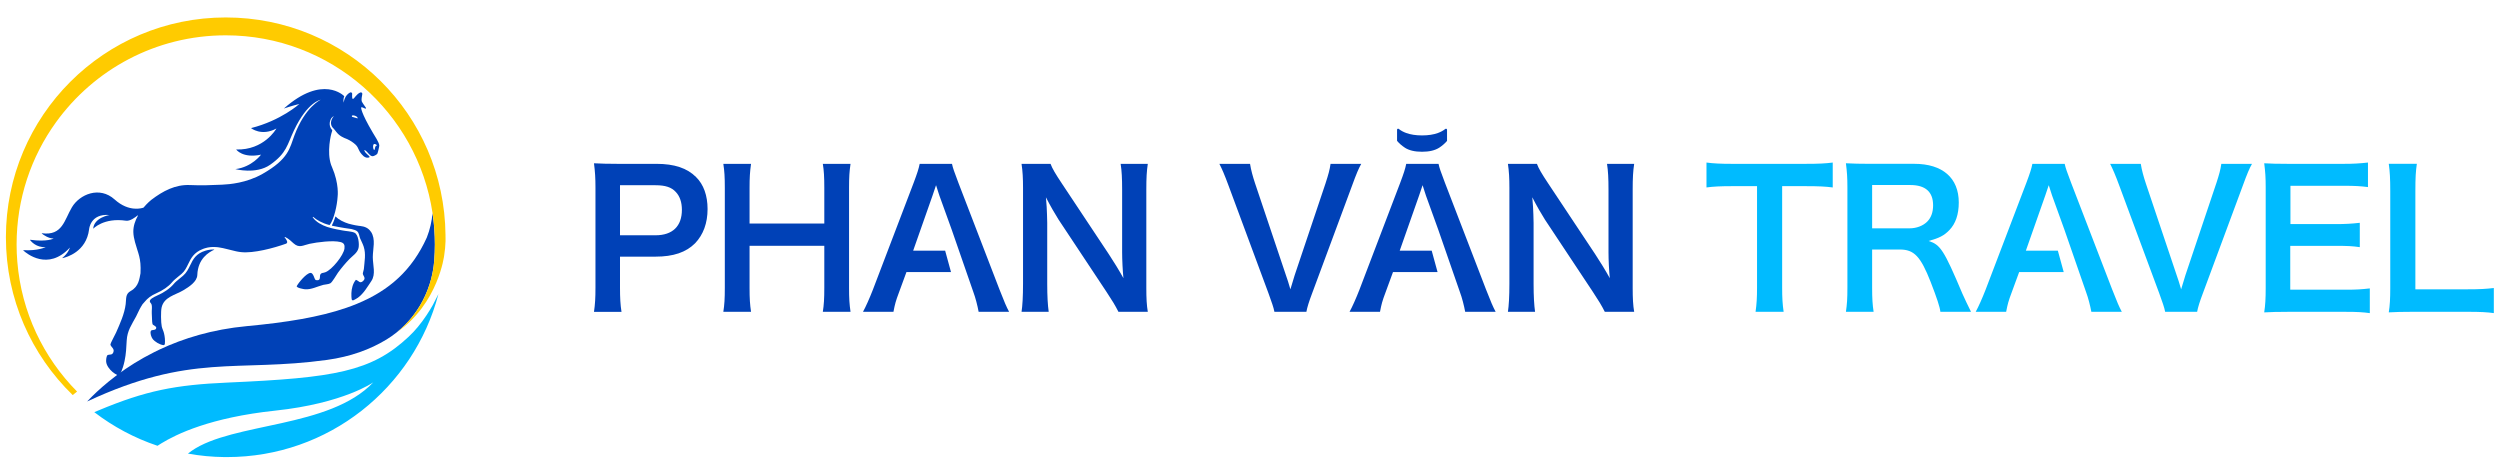
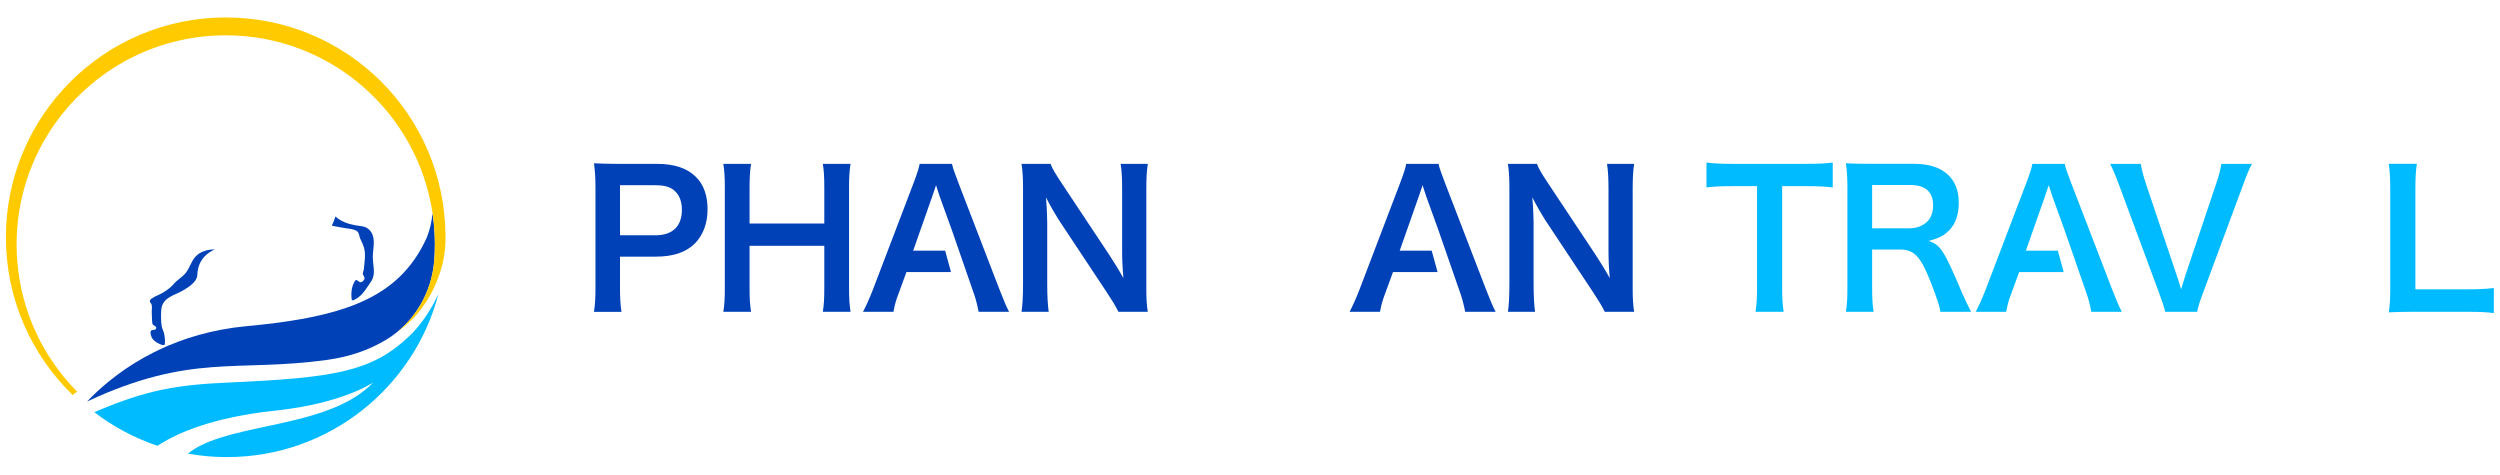
<svg xmlns="http://www.w3.org/2000/svg" width="216" height="41" viewBox="0 0 216 41" fill="none">
-   <path d="M121.368 12.754C121.734 12.994 122.232 13.112 122.864 13.112C123.496 13.112 123.992 12.992 124.36 12.754C124.614 12.586 124.836 12.394 125.024 12.176V11.212C125.024 11.136 124.938 11.094 124.878 11.14C124.698 11.284 124.484 11.4 124.238 11.49C123.854 11.63 123.396 11.7 122.866 11.7C122.336 11.7 121.878 11.63 121.494 11.49C121.244 11.4 121.032 11.282 120.852 11.138C120.792 11.09 120.706 11.134 120.706 11.208V12.172C120.894 12.392 121.116 12.586 121.37 12.752L121.368 12.754Z" fill="#0041B7" />
  <path d="M60.138 15.296C59.366 14.526 58.274 14.156 56.718 14.156H53.36C52.51 14.156 52.012 14.14 51.32 14.108C51.414 14.832 51.448 15.41 51.448 16.18V24.872C51.448 25.738 51.416 26.302 51.32 26.944H53.698C53.6 26.334 53.568 25.722 53.568 24.856V22.174H56.636C58.178 22.174 59.272 21.802 60.056 21.018C60.762 20.278 61.134 19.282 61.134 18.06C61.134 16.904 60.796 15.94 60.138 15.298V15.296ZM56.636 20.326H53.568V16.004H56.636C57.486 16.004 58.018 16.18 58.386 16.584C58.74 16.952 58.916 17.484 58.916 18.126C58.916 19.54 58.114 20.328 56.636 20.328V20.326Z" fill="#0041B7" />
  <path d="M73.486 14.156H71.092C71.188 14.734 71.22 15.312 71.22 16.228V19.312H64.762V16.212C64.762 15.36 64.794 14.83 64.89 14.156H62.496C62.592 14.782 62.624 15.28 62.624 16.228V24.87C62.624 25.818 62.592 26.332 62.496 26.942H64.89C64.794 26.284 64.762 25.802 64.762 24.87V21.24H71.22V24.87C71.22 25.818 71.188 26.316 71.092 26.942H73.486C73.39 26.268 73.358 25.802 73.358 24.87V16.212C73.358 15.296 73.39 14.814 73.486 14.156Z" fill="#0041B7" />
  <path d="M86.368 25.046L82.8 15.778C82.432 14.798 82.334 14.54 82.252 14.156H79.46C79.378 14.574 79.248 14.976 78.946 15.778L75.412 25.046C75.122 25.786 74.802 26.508 74.562 26.942H77.194C77.324 26.268 77.386 26.026 77.676 25.254L78.318 23.504H82.166L81.66 21.656H78.898L80.57 16.9C80.602 16.804 80.703 16.504 80.874 16C81.052 16.53 81.098 16.724 81.164 16.9L82.228 19.846L84.104 25.252C84.28 25.718 84.456 26.408 84.554 26.94H87.186C86.962 26.522 86.768 26.074 86.368 25.044V25.046Z" fill="#0041B7" />
  <path d="M128.406 25.046L124.838 15.778C124.47 14.798 124.372 14.54 124.29 14.156H121.498C121.416 14.574 121.286 14.976 120.984 15.778L117.45 25.046C117.16 25.786 116.84 26.508 116.6 26.942H119.232C119.362 26.268 119.424 26.026 119.714 25.254L120.356 23.504H124.204L123.698 21.656H120.936L122.608 16.9C122.64 16.804 122.741 16.504 122.912 16C123.09 16.53 123.136 16.724 123.202 16.9L124.266 19.846L126.142 25.252C126.318 25.718 126.494 26.408 126.592 26.94H129.224C129 26.522 128.806 26.074 128.406 25.044V25.046Z" fill="#0041B7" />
  <path d="M182.506 25.046L178.938 15.778C178.57 14.798 178.472 14.54 178.39 14.156H175.598C175.516 14.574 175.386 14.976 175.084 15.778L171.55 25.046C171.26 25.786 170.94 26.508 170.7 26.942H173.332C173.462 26.268 173.524 26.026 173.814 25.254L174.456 23.504H178.304L177.798 21.656H175.036L176.708 16.9C176.74 16.804 176.841 16.504 177.012 16C177.19 16.53 177.236 16.724 177.302 16.9L178.366 19.846L180.242 25.252C180.418 25.718 180.594 26.408 180.692 26.94H183.324C183.1 26.522 182.906 26.074 182.506 25.044V25.046Z" fill="#00BBFF" />
  <path d="M99.17 14.156H96.824C96.92 14.766 96.952 15.426 96.952 16.372V21.77C96.952 22.444 97 23.408 97.064 24.034C96.71 23.392 96.196 22.556 95.812 21.978L91.748 15.858C91.202 15.038 90.912 14.556 90.768 14.156H88.262C88.358 14.814 88.39 15.392 88.39 16.228V24.516C88.39 25.608 88.342 26.412 88.262 26.942H90.608C90.528 26.364 90.48 25.608 90.48 24.532V19.264C90.48 18.894 90.448 18.172 90.432 17.866C90.4 17.47 90.379 17.197 90.368 17.046C90.754 17.802 91.156 18.492 91.46 18.974L95.604 25.222C96.07 25.928 96.36 26.394 96.632 26.94H99.17C99.074 26.378 99.042 25.768 99.042 24.868V16.37C99.042 15.39 99.074 14.796 99.17 14.154V14.156Z" fill="#0041B7" />
-   <path d="M117.61 14.156H114.96C114.88 14.702 114.784 15.04 114.526 15.842L111.86 23.778C111.764 24.068 111.636 24.516 111.49 24.998C111.378 24.612 111.184 23.97 111.104 23.778L108.438 15.842C108.246 15.264 108.084 14.686 108.004 14.156H105.354C105.578 14.59 105.804 15.104 106.158 16.068L109.596 25.336C109.87 26.092 110.046 26.588 110.11 26.942H112.872C112.936 26.572 113.096 26.058 113.37 25.336L116.808 16.068C117.194 15.008 117.386 14.558 117.612 14.156H117.61Z" fill="#0041B7" />
  <path d="M141.064 16.372C141.064 15.392 141.096 14.798 141.192 14.156H138.846C138.942 14.766 138.974 15.426 138.974 16.372V21.77C138.974 22.444 139.022 23.408 139.086 24.034C138.732 23.392 138.218 22.556 137.834 21.978L133.77 15.858C133.224 15.038 132.934 14.556 132.79 14.156H130.284C130.38 14.814 130.412 15.392 130.412 16.228V24.516C130.412 25.608 130.364 26.412 130.284 26.942H132.63C132.55 26.364 132.502 25.608 132.502 24.532V19.264C132.502 18.894 132.47 18.172 132.454 17.866C132.422 17.47 132.401 17.197 132.39 17.046C132.776 17.802 133.178 18.492 133.482 18.974L137.626 25.222C138.092 25.928 138.382 26.394 138.654 26.94H141.192C141.096 26.378 141.064 25.768 141.064 24.868V16.37V16.372Z" fill="#0041B7" />
  <path d="M149.624 14.156C148.708 14.156 148.018 14.124 147.44 14.044V16.196C148.002 16.116 148.692 16.084 149.64 16.084H151.808V24.854C151.808 25.722 151.776 26.268 151.68 26.942H154.106C154.01 26.284 153.978 25.722 153.978 24.854V16.084H155.986C157.142 16.084 157.752 16.116 158.348 16.196V14.044C157.738 14.124 157.144 14.156 155.986 14.156H149.624Z" fill="#00BBFF" />
  <path d="M169.542 25.352C167.952 21.592 167.648 21.144 166.636 20.82C167.552 20.566 167.968 20.354 168.418 19.888C168.966 19.328 169.238 18.522 169.238 17.496C169.238 15.376 167.84 14.154 165.398 14.154H161.544C160.662 14.154 160.162 14.138 159.488 14.106C159.582 14.862 159.616 15.344 159.616 16.194V24.852C159.616 25.832 159.584 26.266 159.488 26.94H161.88C161.786 26.314 161.752 25.8 161.752 24.836V21.558H164.146C165.382 21.558 165.944 22.154 166.812 24.37C167.342 25.736 167.616 26.556 167.648 26.94H170.296C170.072 26.506 169.67 25.64 169.54 25.35L169.542 25.352ZM164.98 19.73H161.752V15.986H165.046C166.362 15.986 167.02 16.582 167.02 17.738C167.02 18.348 166.844 18.814 166.508 19.152C166.136 19.52 165.576 19.728 164.98 19.728V19.73Z" fill="#00BBFF" />
  <path d="M191.486 15.842L188.82 23.778C188.724 24.068 188.596 24.516 188.45 24.998C188.338 24.612 188.144 23.97 188.064 23.778L185.398 15.842C185.206 15.264 185.044 14.686 184.964 14.156H182.314C182.538 14.59 182.764 15.104 183.118 16.068L186.556 25.336C186.83 26.092 187.006 26.588 187.07 26.942H189.832C189.896 26.572 190.056 26.058 190.33 25.336L193.768 16.068C194.154 15.008 194.346 14.558 194.572 14.156H191.922C191.842 14.702 191.746 15.04 191.488 15.842H191.486Z" fill="#00BBFF" />
-   <path d="M197.878 25.032V21.242H201.798C202.794 21.242 203.228 21.258 203.886 21.354V19.25C203.18 19.33 202.634 19.362 201.798 19.362H197.894V16.052H202.52C203.468 16.052 203.982 16.084 204.592 16.164V14.044C203.854 14.124 203.322 14.156 202.52 14.156H197.668C196.688 14.156 196.27 14.14 195.628 14.108C195.724 14.864 195.756 15.344 195.756 16.18V24.87C195.756 25.818 195.724 26.348 195.628 26.99C196.27 26.958 196.704 26.942 197.668 26.942H202.68C203.66 26.942 204.174 26.974 204.752 27.054V24.918C204.062 24.998 203.596 25.03 202.696 25.03H197.876L197.878 25.032Z" fill="#00BBFF" />
  <path d="M213.186 24.998H208.688V16.516C208.688 15.344 208.72 14.814 208.816 14.154H206.39C206.486 14.844 206.518 15.424 206.518 16.532V24.868C206.518 25.8 206.486 26.394 206.39 26.988C206.968 26.956 207.53 26.94 208.43 26.94H213.184C214.324 26.94 214.886 26.972 215.466 27.052V24.884C214.792 24.964 214.278 24.996 213.184 24.996L213.186 24.998Z" fill="#00BBFF" />
  <path d="M37.876 25.422C35.748 33.52 28.378 39.492 19.614 39.492H19.542C19.494 39.492 19.446 39.492 19.398 39.492C18.32 39.48 17.264 39.378 16.238 39.192C16.34 39.108 16.448 39.028 16.56 38.95C20.144 36.47 28.464 37.024 32.254 33.032C32.254 33.032 29.7 34.85 23.784 35.478C18.168 36.074 15.238 37.51 13.93 38.312C13.81 38.386 13.702 38.454 13.608 38.516C11.62 37.85 9.778 36.862 8.148 35.612C8.27 35.56 8.39 35.51 8.508 35.46C12.604 33.746 15.152 33.252 19.66 33.054C28.932 32.646 32.094 32.108 35.308 29.094C35.6 28.82 35.87 28.528 36.116 28.23C36.66 27.572 37.09 26.892 37.392 26.36L37.816 25.534L37.874 25.42L37.876 25.422Z" fill="#00BBFF" />
  <path d="M37.368 18.404C37.502 19.29 37.57 20.196 37.57 21.12C37.57 21.586 37.552 22.048 37.518 22.504C37.306 25.306 35.794 27.87 33.394 29.334C31.992 30.188 30.286 30.818 28.256 31.096C20.402 32.176 16.528 30.498 7.554 34.676C7.542 34.68 7.532 34.686 7.522 34.692C7.53 34.684 7.538 34.676 7.546 34.668C8.04 34.148 8.658 33.56 9.404 32.954C9.632 32.768 9.87 32.58 10.122 32.394C11.028 31.718 12.09 31.042 13.314 30.43C13.466 30.354 13.62 30.278 13.776 30.204C15.846 29.23 18.352 28.456 21.322 28.178C24.758 27.858 27.6 27.398 29.918 26.596C30.232 26.488 30.536 26.374 30.832 26.252C33.646 25.096 35.608 23.33 36.876 20.524C37.154 19.822 37.31 19.11 37.37 18.404H37.368Z" fill="#0041B7" />
  <path d="M38.494 20.5V20.536C38.494 20.606 38.494 20.676 38.494 20.746C38.494 20.778 38.494 20.81 38.494 20.844C38.482 21.244 38.444 21.652 38.378 22.062C38.378 22.062 37.888 26.206 34.306 28.694C36.192 27.168 37.35 24.888 37.526 22.43C37.558 21.998 37.574 21.56 37.574 21.118C37.574 20.702 37.56 20.29 37.532 19.88C37.528 19.818 37.524 19.756 37.518 19.694C37.518 19.684 37.518 19.674 37.516 19.664C37.51 19.586 37.504 19.508 37.496 19.43C37.494 19.394 37.49 19.358 37.486 19.324C37.478 19.24 37.47 19.156 37.46 19.072C37.448 18.96 37.434 18.848 37.42 18.738C37.404 18.626 37.39 18.516 37.372 18.406C36.06 9.714 28.56 3.052 19.504 3.052C13.462 3.052 8.112 6.018 4.832 10.572C2.692 13.54 1.434 17.184 1.434 21.122C1.434 21.624 1.454 22.12 1.496 22.61C1.852 26.972 3.754 30.896 6.658 33.83L6.282 34.134C2.72 30.68 0.51 25.848 0.51 20.5C0.51 10.012 9.012 1.508 19.502 1.508C29.992 1.508 38.388 9.906 38.492 20.304C38.492 20.37 38.492 20.434 38.492 20.5H38.494Z" fill="#FFCB00" />
  <path d="M18.496 21.554C18.51 21.554 18.514 21.574 18.502 21.58C18.056 21.786 17.098 22.33 17.048 23.756C17.028 24.342 16.328 24.79 15.826 25.088C15.136 25.498 14.17 25.65 13.962 26.57C13.888 26.902 13.902 27.874 13.976 28.212C14.016 28.396 14.12 28.59 14.168 28.784C14.24 29.078 14.276 29.406 14.244 29.71C14.238 29.778 14.178 29.826 14.11 29.818C13.788 29.778 13.362 29.516 13.19 29.286C13.072 29.13 12.948 28.78 13.034 28.594C13.102 28.446 13.48 28.592 13.5 28.328C13.512 28.174 13.206 28.098 13.178 28.004C13.12 27.81 13.142 27.328 13.114 27.08C13.09 26.86 13.196 26.358 13.032 26.196C12.932 26.098 12.882 25.958 13.096 25.8C13.118 25.786 13.14 25.77 13.16 25.756C13.276 25.68 13.402 25.614 13.54 25.554C14.172 25.28 14.698 24.912 15.02 24.522C15.144 24.374 15.346 24.208 15.56 24.036C15.646 23.968 15.732 23.896 15.814 23.826C16.116 23.568 16.276 23.24 16.43 22.924C16.682 22.404 16.918 21.914 17.754 21.658C18.008 21.58 18.252 21.552 18.494 21.556L18.496 21.554Z" fill="#0041B7" />
  <path d="M32.044 20.024C31.816 19.676 31.484 19.568 31.122 19.524C31.084 19.52 31.044 19.516 31.006 19.512C30.614 19.464 30.13 19.33 30.122 19.328C29.738 19.206 29.286 19.01 29.012 18.714C29 18.702 28.98 18.706 28.976 18.722C28.942 18.832 28.834 19.166 28.682 19.454C28.67 19.474 28.682 19.5 28.706 19.506C28.878 19.542 29.516 19.674 30.37 19.79C30.574 19.838 30.758 19.898 30.852 19.978C31.044 20.144 31.03 20.392 31.112 20.59C31.204 20.814 31.338 21.05 31.42 21.3C31.634 21.954 31.49 22.574 31.438 23.25C31.43 23.346 31.352 23.534 31.348 23.612C31.336 23.834 31.682 24.014 31.356 24.292C31.082 24.526 31.004 24.254 30.748 24.176C30.486 24.484 30.374 24.932 30.36 25.332C30.354 25.466 30.36 25.78 30.398 25.9C30.416 25.956 30.492 25.952 30.542 25.942C30.578 25.936 30.878 25.756 30.924 25.722C31.426 25.354 31.734 24.798 32.076 24.296C32.492 23.686 32.21 22.926 32.21 22.218C32.21 21.496 32.484 20.684 32.052 20.024H32.044Z" fill="#0041B7" />
-   <path d="M32.768 12.54C32.736 12.276 32.368 11.73 32.216 11.472C31.146 9.664 31.204 9.302 31.204 9.302C31.2 9.218 31.398 9.302 31.552 9.382C31.598 9.406 31.644 9.352 31.614 9.31C31.46 9.09 31.268 8.82 31.25 8.738C31.216 8.606 31.264 8.324 31.302 8.13C31.322 8.032 31.224 7.952 31.13 7.99C30.802 8.128 30.65 8.468 30.512 8.542C30.412 8.596 30.414 8.316 30.428 8.11C30.434 8.012 30.33 7.944 30.244 7.992C29.786 8.236 29.71 8.76 29.7 8.86C29.7 8.864 29.696 8.864 29.696 8.86C29.638 8.616 29.706 8.414 29.74 8.342C29.748 8.326 29.74 8.31 29.728 8.298C29.728 8.298 27.896 6.388 24.528 9.376C24.576 9.36 25.326 9.108 25.866 8.982C25.866 8.982 24.282 10.414 21.688 11.068C21.688 11.068 22.586 11.806 23.884 11.102C23.852 11.158 22.802 12.988 20.404 12.916C20.404 12.916 20.96 13.702 22.554 13.362C22.554 13.362 21.782 14.432 20.334 14.612C20.334 14.612 22.128 15.088 23.344 14.234C24.774 13.228 24.808 12.516 25.404 11.256C26.572 8.786 27.712 8.618 27.712 8.618C27.712 8.618 26.374 9.208 25.44 11.696C25.026 12.798 24.958 13.732 22.682 15.024C21.29 15.814 19.83 15.926 19.198 15.956C18.164 16.004 17.404 16.032 16.406 15.988C15.146 15.934 14.082 16.5 13.072 17.268C13.02 17.308 12.722 17.554 12.4 17.938C12.31 17.972 11.162 18.37 9.906 17.236C8.598 16.054 6.88 16.79 6.214 17.908C5.554 19.016 5.398 20.384 3.628 20.154C3.612 20.152 3.602 20.172 3.616 20.182C3.756 20.292 4.208 20.62 4.636 20.606C4.636 20.606 4.1 20.922 2.606 20.716C2.594 20.716 2.586 20.726 2.594 20.736C2.684 20.858 3.134 21.4 3.946 21.354C3.946 21.354 3.256 21.69 2.028 21.614C2.012 21.614 2.004 21.632 2.016 21.642C2.28 21.884 4.138 23.448 6.04 21.39C6.04 21.39 5.92 21.856 5.392 22.278C5.382 22.286 5.388 22.304 5.402 22.302C5.728 22.232 7.456 21.768 7.698 19.814C7.698 19.814 7.792 18.43 9.462 18.578C9.462 18.578 8.126 18.784 8.05 19.766C8.05 19.766 8.948 18.784 10.89 19.07C11.234 19.12 11.686 18.78 11.882 18.614C11.9 18.598 11.926 18.62 11.914 18.64C11.682 19.054 11.51 19.536 11.52 20.046C11.526 20.346 11.59 20.636 11.666 20.926C11.928 21.91 12.206 22.26 12.14 23.61C12.046 24.066 11.994 24.758 11.302 25.136C10.818 25.398 10.92 25.798 10.86 26.27C10.754 27.128 10.376 27.938 10.032 28.728C9.964 28.882 9.536 29.676 9.54 29.752C9.548 29.97 9.92 30.102 9.796 30.43C9.698 30.694 9.506 30.61 9.322 30.666C9.184 30.706 9.16 31.124 9.172 31.248C9.2 31.586 9.472 31.924 9.724 32.138C9.758 32.166 9.83 32.222 9.914 32.278C10.066 32.38 10.252 32.484 10.322 32.442C10.45 32.202 10.548 31.962 10.626 31.712C10.68 31.542 10.724 31.37 10.762 31.192C10.894 30.576 10.914 30.024 10.948 29.41C10.996 28.566 11.376 28.052 11.756 27.348C11.86 27.156 12.034 26.738 12.19 26.488C12.264 26.34 12.366 26.208 12.49 26.088C12.744 25.77 13.068 25.53 13.466 25.358C14.068 25.096 14.566 24.75 14.868 24.384C15.006 24.218 15.216 24.048 15.436 23.868C15.52 23.8 15.606 23.73 15.688 23.662C15.958 23.432 16.1 23.138 16.252 22.826C16.494 22.326 16.744 21.81 17.526 21.512C17.534 21.508 17.542 21.506 17.55 21.502C17.572 21.494 17.594 21.486 17.616 21.478C17.648 21.466 17.68 21.456 17.714 21.446C18.028 21.35 18.33 21.326 18.626 21.346C18.656 21.346 18.684 21.35 18.714 21.352C18.732 21.352 18.75 21.356 18.768 21.356C18.782 21.356 18.798 21.36 18.812 21.36C18.838 21.362 18.862 21.366 18.888 21.37C19.378 21.438 19.858 21.598 20.36 21.704C20.394 21.712 20.428 21.718 20.462 21.726C20.494 21.732 20.526 21.738 20.558 21.744C20.592 21.75 20.628 21.756 20.664 21.762C20.714 21.77 20.766 21.776 20.818 21.782C21.896 21.908 23.672 21.428 24.708 21.056C24.946 20.972 24.728 20.668 24.598 20.52C24.58 20.498 24.604 20.464 24.632 20.476C24.94 20.612 25.254 20.928 25.362 21.024C25.86 21.468 26.192 21.186 26.744 21.066C27.412 20.922 28.76 20.75 29.406 20.91C29.724 20.986 29.802 21.154 29.762 21.474C29.686 22.064 28.678 23.312 28.114 23.52C28.032 23.552 27.948 23.568 27.86 23.584C27.744 23.604 27.658 23.702 27.65 23.818C27.634 24.054 27.664 24.266 27.298 24.2C27.204 24.184 27.146 23.936 27.102 23.852C27.04 23.73 26.97 23.562 26.808 23.58C26.456 23.622 25.806 24.406 25.636 24.724C25.622 24.878 26.24 24.984 26.358 24.994C26.896 25.034 27.418 24.744 27.936 24.612C28.128 24.564 28.36 24.572 28.538 24.478C28.712 24.384 29.058 23.758 29.198 23.564C29.498 23.152 29.838 22.748 30.19 22.384C30.468 22.098 30.878 21.854 30.976 21.432C31.054 21.098 30.972 20.294 30.644 20.114C30.41 19.986 29.87 19.972 29.578 19.908C29.47 19.884 28.766 19.776 28.284 19.612C28.276 19.612 28.27 19.61 28.264 19.608C28.264 19.608 28.266 19.608 28.268 19.608C27.822 19.454 27.322 19.2 27.026 18.788C27.004 18.758 27.042 18.724 27.068 18.746C27.328 18.986 27.864 19.3 28.446 19.436C28.47 19.44 28.492 19.432 28.506 19.412C28.856 18.916 29.124 17.788 29.172 16.972C29.172 16.972 29.318 15.892 28.686 14.44C28.66 14.382 28.608 14.252 28.608 14.248C28.224 13.13 28.582 11.634 28.684 11.362C28.694 11.332 28.718 11.26 28.694 11.236C28.33 10.844 28.516 10.308 28.688 10.144C28.74 10.094 28.786 10.06 28.82 10.036C28.824 10.03 28.834 10.04 28.83 10.046C28.754 10.142 28.7 10.234 28.664 10.318C28.596 10.476 28.586 10.612 28.604 10.72C28.628 10.88 28.706 10.982 28.73 11.01C28.81 11.088 28.924 11.216 29.052 11.392C29.332 11.754 29.662 11.894 29.994 12.018C30.27 12.144 30.53 12.316 30.73 12.506C31.03 12.796 30.932 13.06 31.416 13.494C31.42 13.498 31.65 13.696 31.888 13.602C32.09 13.522 31.534 13.296 31.48 12.984C31.476 12.966 31.494 12.952 31.512 12.962C31.826 13.154 31.9 13.46 32.176 13.498C32.294 13.512 32.556 13.348 32.596 13.29C32.642 13.22 32.784 12.624 32.772 12.538L32.768 12.54ZM30.9 10.232L30.41 10.09L30.4 10.008C30.446 9.894 30.942 10.042 30.9 10.232ZM32.558 12.576C32.37 12.63 32.43 12.814 32.356 12.95C32.248 13.032 32.152 12.466 32.34 12.438C32.396 12.43 32.59 12.512 32.556 12.576H32.558Z" fill="#0041B7" />
</svg>